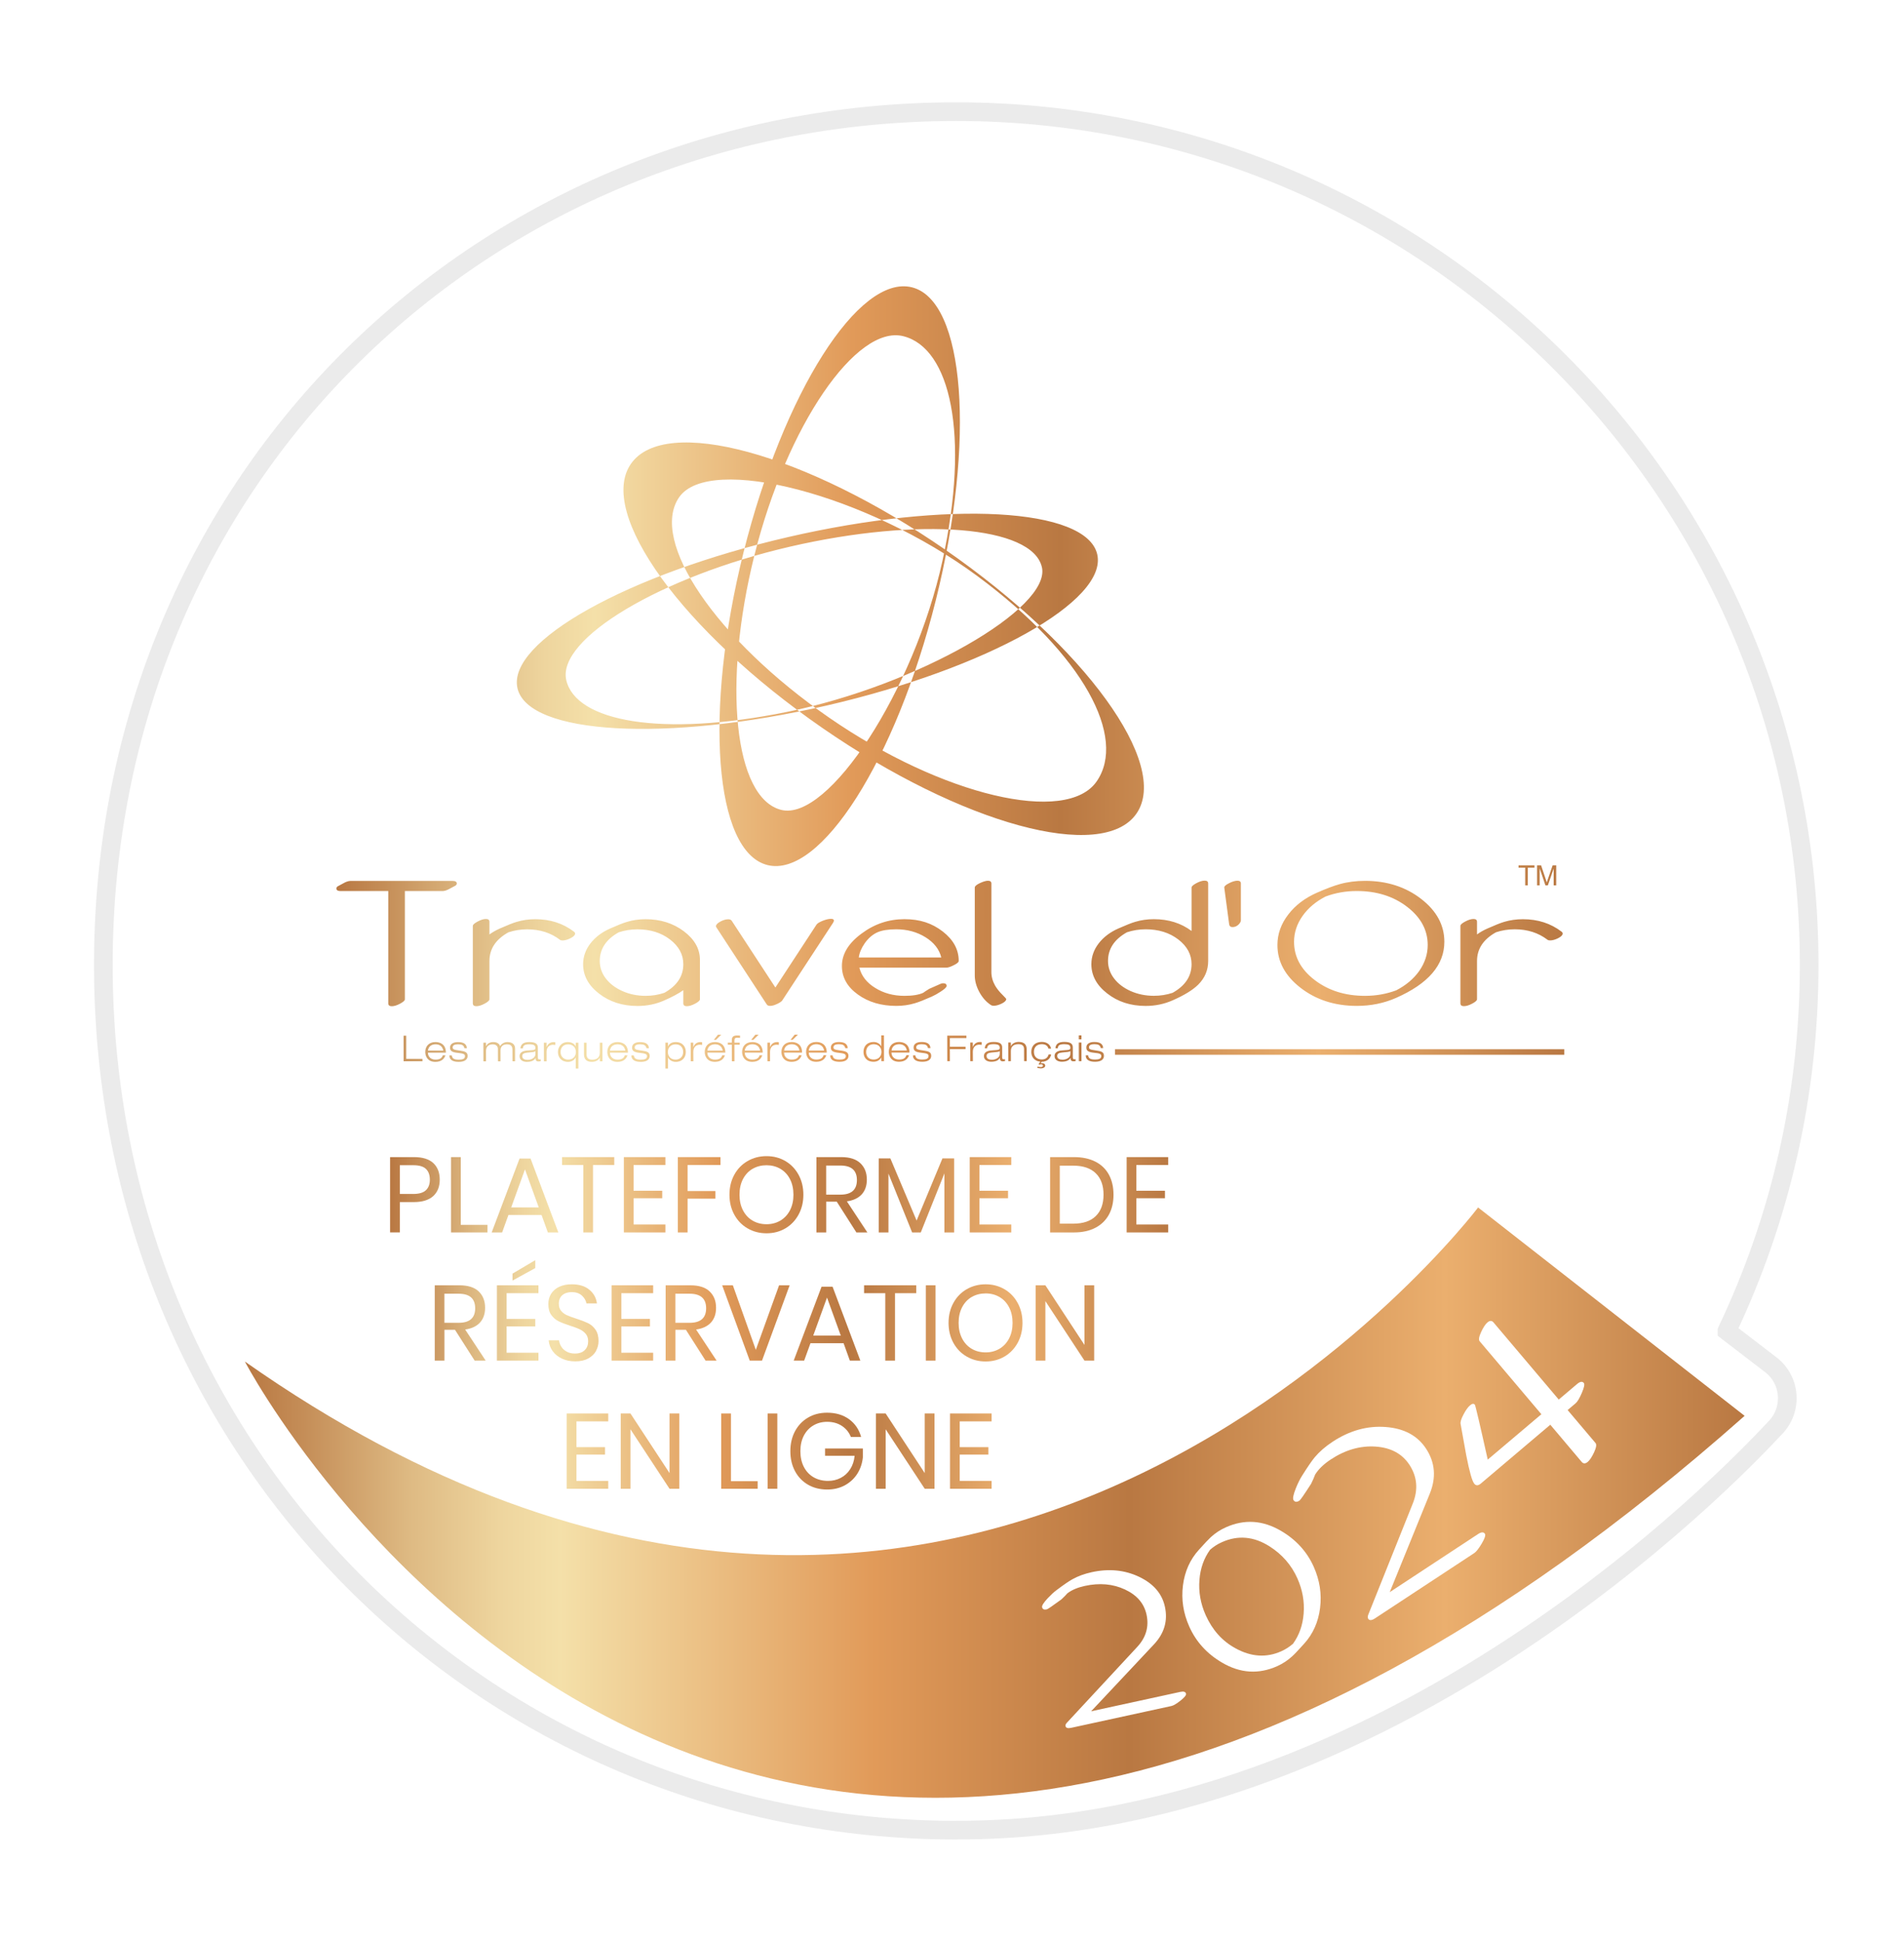
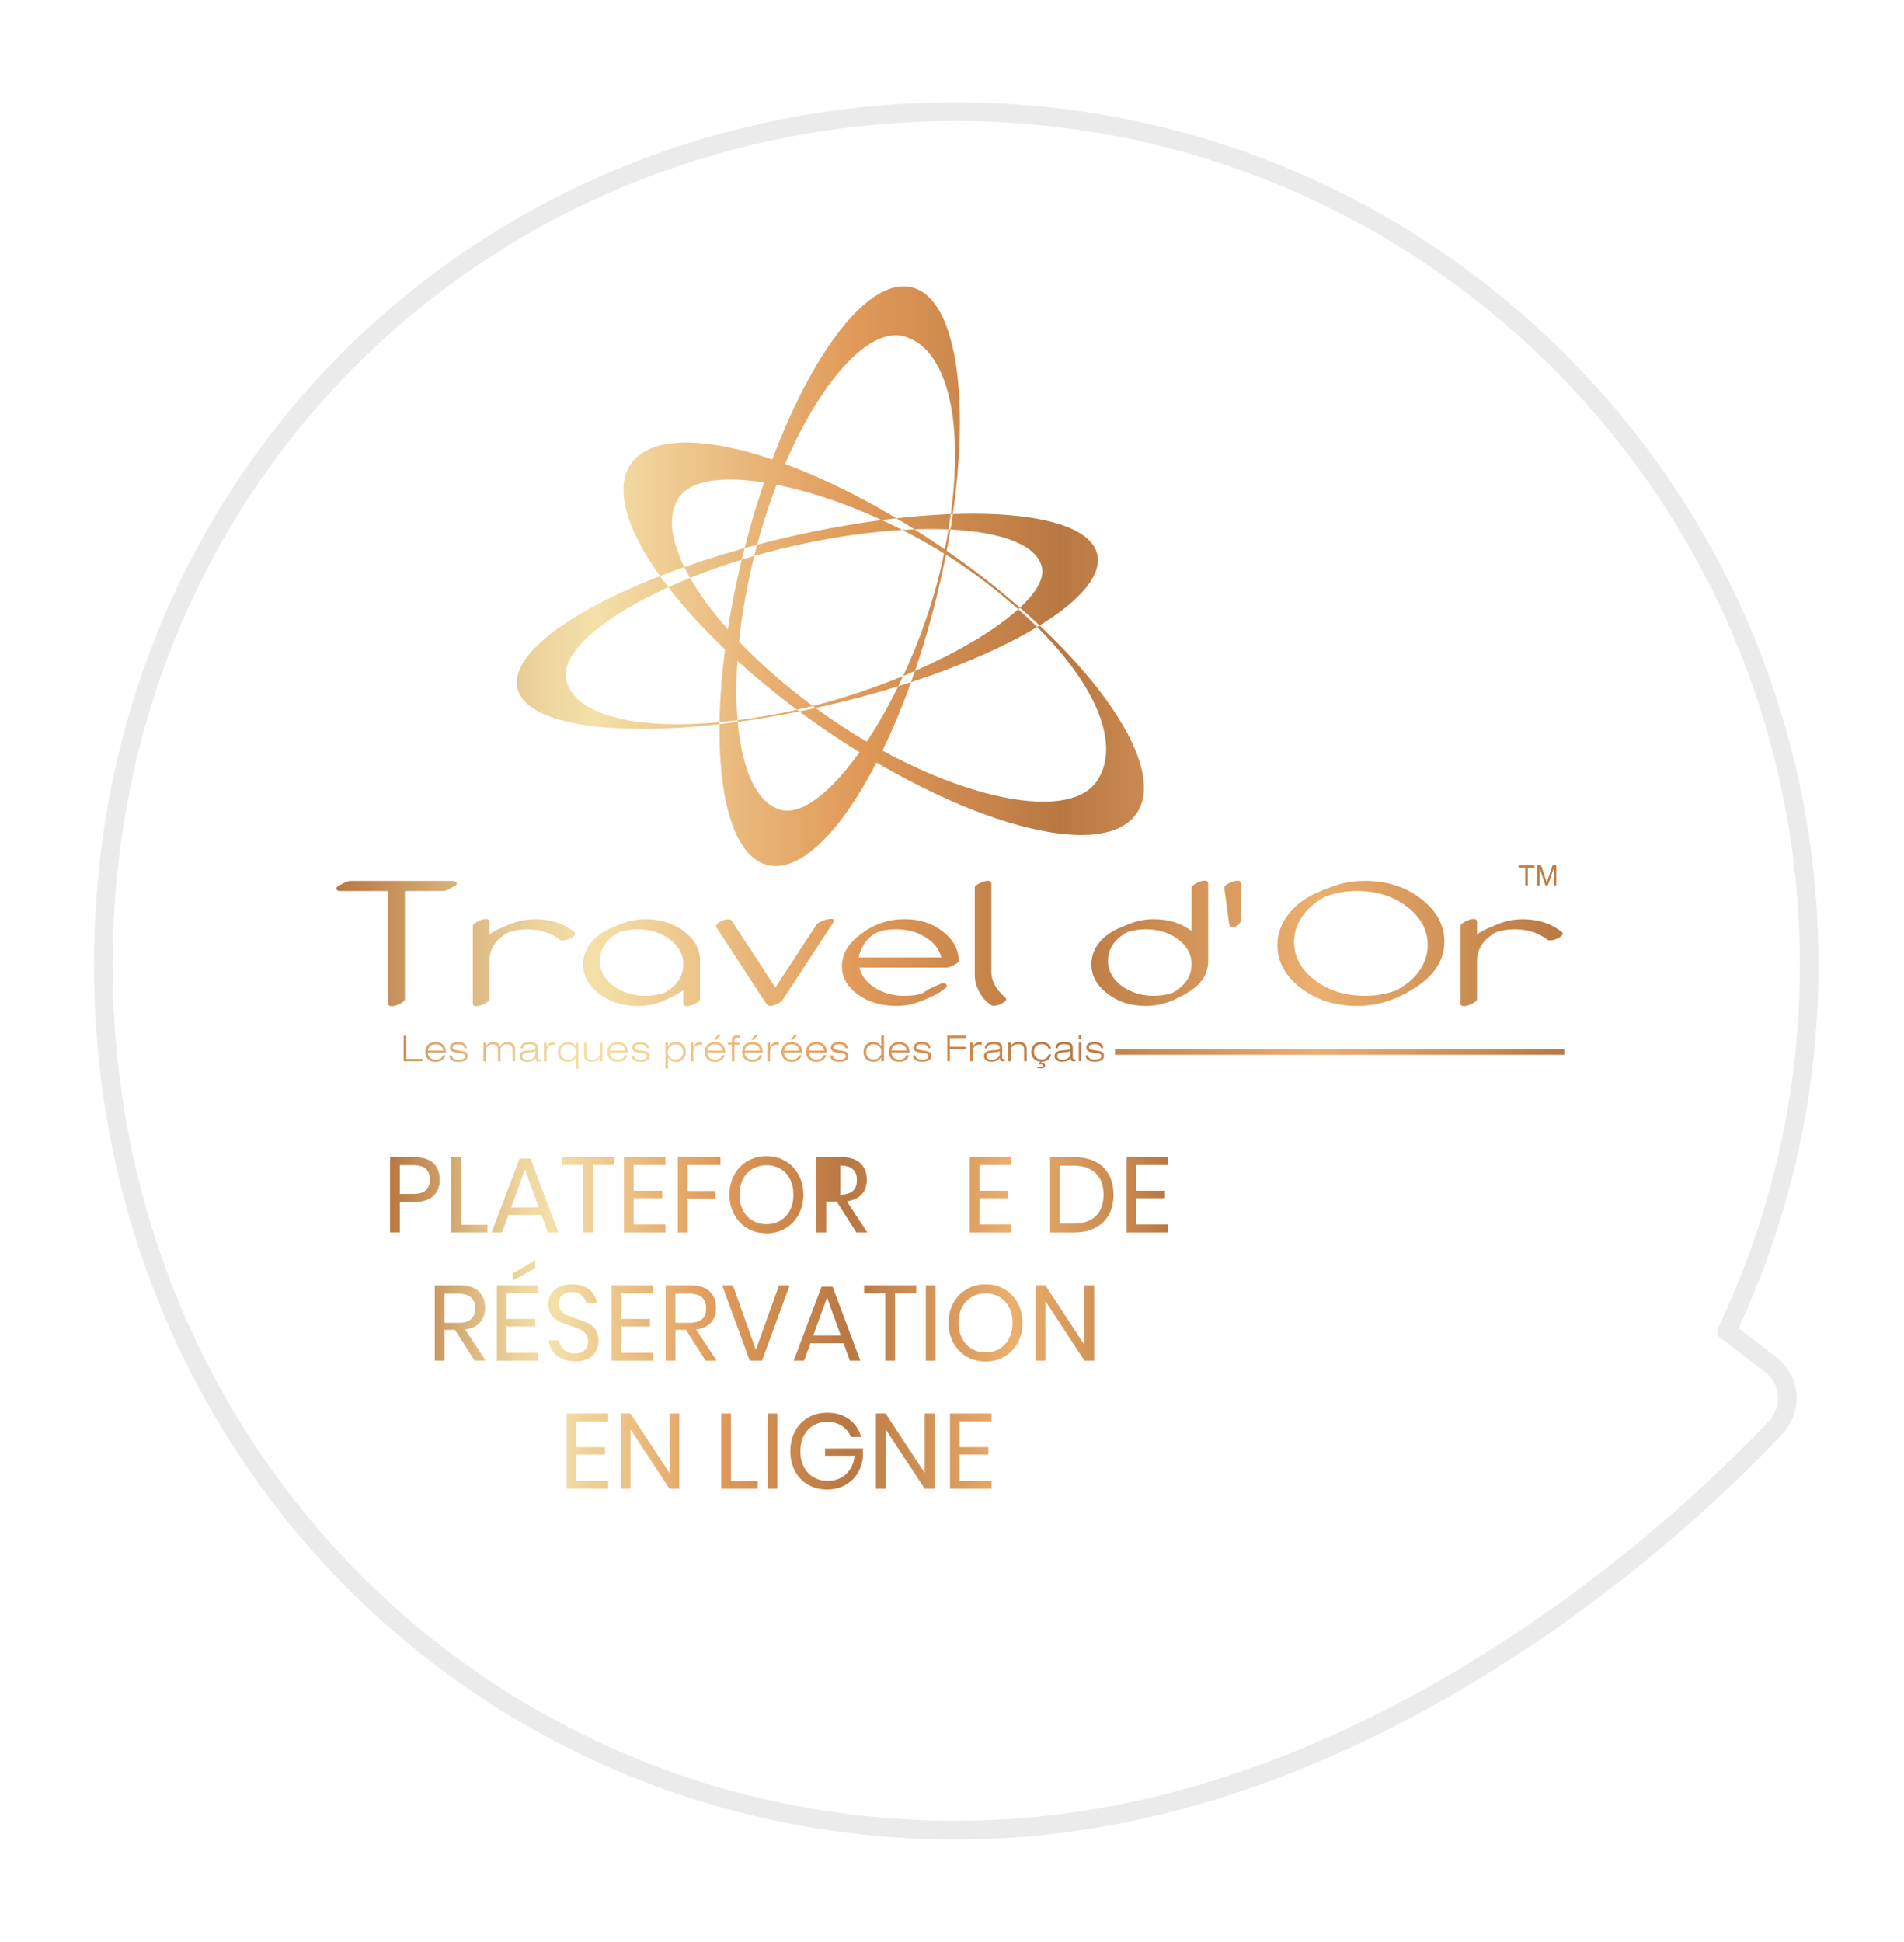
<svg xmlns="http://www.w3.org/2000/svg" width="51" height="52" viewBox="0 0 51 52" fill="none">
  <g filter="url(#filter0_d_1778_15791)">
    <path d="M25.614 49.005C12.996 49.005 2.768 38.914 2.768 25.837C2.768 12.759 12.996 2.99 25.614 2.99C38.231 2.99 48.46 13.219 48.46 25.836C48.46 29.341 47.671 32.661 46.26 35.629V35.644L47.431 36.542C47.688 36.739 47.848 37.035 47.871 37.357C47.894 37.679 47.779 37.996 47.555 38.227C47.142 38.652 37.77 49.003 25.669 49.003L25.614 49.005V49.005Z" fill="white" />
    <path d="M25.614 49.005C12.996 49.005 2.768 38.914 2.768 25.837C2.768 12.759 12.996 2.99 25.614 2.99C38.231 2.99 48.46 13.219 48.46 25.836C48.46 29.341 47.671 32.661 46.26 35.629V35.644L47.431 36.542C47.688 36.739 47.848 37.035 47.871 37.357C47.894 37.679 47.779 37.996 47.555 38.227C47.142 38.652 37.77 49.003 25.669 49.003L25.614 49.005V49.005Z" stroke="black" stroke-opacity="0.08" stroke-width="0.5" />
  </g>
-   <path d="M6.559 36.457C6.559 36.457 19.813 61.741 46.731 37.911L39.592 32.332C39.592 32.332 26.089 50.174 6.559 36.457H6.559Z" fill="url(#paint0_linear_1778_15791)" />
  <path d="M31.769 45.352C31.777 45.39 31.728 45.451 31.621 45.536C31.514 45.62 31.434 45.668 31.38 45.68L28.691 46.265C28.602 46.284 28.552 46.269 28.541 46.218C28.535 46.192 28.546 46.163 28.574 46.132L30.461 44.099C30.697 43.845 30.781 43.556 30.711 43.234C30.646 42.934 30.452 42.709 30.131 42.56C29.81 42.411 29.453 42.379 29.058 42.465C28.866 42.507 28.71 42.572 28.591 42.663C28.558 42.702 28.504 42.757 28.429 42.827C28.194 42.999 28.064 43.088 28.039 43.093C27.967 43.109 27.925 43.09 27.913 43.034C27.904 42.993 27.953 42.915 28.06 42.799C28.148 42.706 28.226 42.633 28.295 42.582C28.494 42.432 28.639 42.333 28.73 42.284C28.876 42.203 29.048 42.14 29.244 42.097C29.704 41.997 30.127 42.038 30.511 42.221C30.896 42.404 31.127 42.671 31.203 43.023C31.285 43.399 31.187 43.734 30.91 44.03L29.227 45.822L31.618 45.302C31.707 45.283 31.758 45.3 31.769 45.354L31.769 45.352Z" fill="white" />
  <path d="M35.19 41.954C35.35 42.314 35.407 42.682 35.359 43.057C35.312 43.433 35.169 43.751 34.932 44.013C34.773 44.19 34.666 44.302 34.613 44.349C34.493 44.459 34.359 44.547 34.211 44.614C33.712 44.836 33.221 44.805 32.734 44.519C32.331 44.283 32.038 43.962 31.856 43.555C31.695 43.195 31.639 42.827 31.686 42.452C31.734 42.077 31.876 41.758 32.114 41.497C32.273 41.32 32.379 41.208 32.432 41.16C32.552 41.05 32.686 40.962 32.835 40.896C33.333 40.673 33.825 40.705 34.311 40.99C34.715 41.226 35.008 41.547 35.19 41.954ZM34.751 42.262C34.592 41.905 34.342 41.619 34.003 41.404C33.584 41.139 33.159 41.101 32.729 41.294C32.613 41.345 32.508 41.413 32.413 41.496C32.247 41.726 32.152 41.994 32.128 42.303C32.102 42.624 32.158 42.939 32.295 43.247C32.473 43.644 32.737 43.94 33.091 44.134C33.511 44.366 33.92 44.393 34.318 44.216C34.434 44.164 34.539 44.096 34.634 44.014C34.8 43.784 34.895 43.515 34.919 43.207C34.945 42.886 34.889 42.571 34.751 42.262H34.751Z" fill="white" />
  <path d="M39.774 41.069C39.799 41.106 39.771 41.193 39.69 41.329C39.61 41.464 39.543 41.55 39.49 41.585L36.83 43.334C36.742 43.391 36.682 43.395 36.649 43.345C36.632 43.319 36.632 43.283 36.649 43.238L37.842 40.26C37.992 39.886 37.961 39.54 37.752 39.221C37.557 38.925 37.255 38.762 36.846 38.734C36.437 38.707 36.038 38.821 35.647 39.078C35.457 39.203 35.317 39.338 35.226 39.485C35.207 39.541 35.172 39.622 35.119 39.73C34.937 40.014 34.833 40.163 34.809 40.179C34.738 40.227 34.684 40.223 34.648 40.168C34.621 40.128 34.642 40.023 34.709 39.853C34.765 39.715 34.82 39.605 34.873 39.521C35.026 39.277 35.141 39.11 35.218 39.018C35.343 38.87 35.502 38.731 35.696 38.604C36.152 38.304 36.625 38.173 37.117 38.21C37.608 38.247 37.968 38.44 38.197 38.788C38.441 39.16 38.474 39.563 38.297 39.997L37.225 42.632L39.59 41.077C39.678 41.019 39.74 41.017 39.775 41.07L39.774 41.069Z" fill="white" />
  <path d="M42.423 37.03C42.451 37.063 42.433 37.151 42.371 37.295C42.309 37.44 42.253 37.534 42.203 37.576L41.99 37.756L42.738 38.64C42.77 38.679 42.757 38.761 42.699 38.887C42.64 39.012 42.584 39.098 42.53 39.143C42.466 39.197 42.412 39.197 42.367 39.145L41.526 38.149L39.664 39.725C39.595 39.783 39.537 39.785 39.49 39.729C39.432 39.661 39.361 39.408 39.275 38.971C39.226 38.692 39.175 38.413 39.124 38.133C39.112 38.079 39.138 37.993 39.2 37.876C39.261 37.759 39.32 37.677 39.379 37.628C39.433 37.582 39.475 37.577 39.505 37.613C39.52 37.631 39.636 38.121 39.85 39.083L41.287 37.868L39.633 35.913C39.601 35.875 39.615 35.791 39.675 35.662C39.732 35.54 39.788 35.456 39.842 35.41C39.905 35.357 39.959 35.356 40.004 35.409L41.752 37.475L42.242 37.06C42.322 36.992 42.383 36.982 42.424 37.031L42.423 37.03Z" fill="white" />
  <path d="M10.71 32.187V32.999H10.449V30.983H11.09C11.32 30.983 11.493 31.037 11.608 31.144C11.722 31.252 11.779 31.399 11.779 31.587C11.779 31.774 11.72 31.923 11.602 32.029C11.484 32.134 11.313 32.187 11.09 32.187H10.71ZM11.409 31.869C11.479 31.803 11.514 31.708 11.514 31.587C11.514 31.465 11.479 31.365 11.409 31.299C11.34 31.233 11.226 31.2 11.067 31.2H10.71V31.97H11.067C11.225 31.97 11.34 31.936 11.409 31.869Z" fill="url(#paint1_linear_1778_15791)" />
  <path d="M12.342 32.797H13.058V33H12.082V30.983H12.342V32.797Z" fill="url(#paint2_linear_1778_15791)" />
  <path d="M14.505 32.533H13.619L13.45 33H13.17L13.917 31.021H14.211L14.955 33H14.675L14.506 32.533H14.505ZM14.431 32.33L14.062 31.312L13.693 32.33H14.431H14.431Z" fill="url(#paint3_linear_1778_15791)" />
  <path d="M16.453 30.983V31.195H15.884V33H15.624V31.195H15.055V30.983H16.453Z" fill="url(#paint4_linear_1778_15791)" />
  <path d="M16.971 31.195V31.884H17.738V32.084H16.971V32.788H17.823V33H16.711V30.983H17.823V31.195H16.971Z" fill="url(#paint5_linear_1778_15791)" />
  <path d="M19.298 30.983V31.195H18.417V31.892H19.163V32.096H18.417V33H18.156V30.983H19.297H19.298Z" fill="url(#paint6_linear_1778_15791)" />
  <path d="M21.037 31.089C21.187 31.177 21.304 31.299 21.39 31.456C21.476 31.614 21.519 31.792 21.519 31.99C21.519 32.188 21.476 32.366 21.39 32.523C21.304 32.681 21.187 32.803 21.037 32.891C20.887 32.979 20.719 33.023 20.532 33.023C20.345 33.023 20.176 32.979 20.024 32.891C19.872 32.803 19.754 32.681 19.668 32.523C19.582 32.366 19.539 32.188 19.539 31.99C19.539 31.792 19.582 31.614 19.668 31.456C19.754 31.299 19.872 31.177 20.024 31.089C20.176 31.001 20.345 30.957 20.532 30.957C20.719 30.957 20.887 31.001 21.037 31.089ZM20.159 31.296C20.049 31.36 19.964 31.452 19.901 31.571C19.839 31.69 19.808 31.83 19.808 31.99C19.808 32.15 19.839 32.287 19.901 32.408C19.964 32.528 20.049 32.62 20.159 32.684C20.268 32.748 20.393 32.78 20.532 32.78C20.671 32.78 20.793 32.747 20.903 32.683C21.012 32.618 21.098 32.526 21.16 32.407C21.222 32.287 21.253 32.149 21.253 31.991C21.253 31.833 21.222 31.691 21.16 31.572C21.098 31.452 21.012 31.361 20.903 31.297C20.793 31.233 20.669 31.201 20.532 31.201C20.395 31.201 20.268 31.233 20.159 31.297V31.296Z" fill="url(#paint7_linear_1778_15791)" />
-   <path d="M22.939 33L22.413 32.176H22.13V33H21.869V30.983H22.533C22.761 30.983 22.933 31.038 23.047 31.148C23.162 31.258 23.219 31.403 23.219 31.585C23.219 31.749 23.173 31.881 23.082 31.981C22.99 32.081 22.858 32.143 22.684 32.168L23.233 33H22.939V33ZM22.129 31.988H22.51C22.805 31.988 22.953 31.858 22.953 31.598C22.953 31.338 22.805 31.209 22.51 31.209H22.129V31.987V31.988Z" fill="url(#paint8_linear_1778_15791)" />
-   <path d="M25.557 31.018V33H25.297V31.418L24.664 33H24.432L23.798 31.424V33H23.537V31.018H23.849L24.552 32.682L25.244 31.018H25.556H25.557Z" fill="url(#paint9_linear_1778_15791)" />
+   <path d="M22.939 33L22.413 32.176H22.13V33H21.869V30.983H22.533C22.761 30.983 22.933 31.038 23.047 31.148C23.162 31.258 23.219 31.403 23.219 31.585C23.219 31.749 23.173 31.881 23.082 31.981C22.99 32.081 22.858 32.143 22.684 32.168L23.233 33H22.939V33ZM22.129 31.988H22.51C22.805 31.988 22.953 31.858 22.953 31.598C22.953 31.338 22.805 31.209 22.51 31.209V31.987V31.988Z" fill="url(#paint8_linear_1778_15791)" />
  <path d="M26.235 31.195V31.884H27.001V32.084H26.235V32.788H27.087V33H25.975V30.983H27.087V31.195H26.235Z" fill="url(#paint10_linear_1778_15791)" />
  <path d="M29.703 32.523C29.62 32.675 29.5 32.792 29.341 32.875C29.181 32.959 28.991 33 28.767 33H28.127V30.983H28.767C28.991 30.983 29.181 31.024 29.341 31.105C29.5 31.186 29.62 31.302 29.703 31.454C29.785 31.606 29.826 31.784 29.826 31.99C29.826 32.196 29.785 32.372 29.703 32.523ZM29.351 32.562C29.49 32.426 29.559 32.236 29.559 31.99C29.559 31.744 29.491 31.553 29.352 31.417C29.214 31.281 29.012 31.212 28.747 31.212H28.387V32.765H28.747C29.011 32.765 29.212 32.698 29.351 32.562H29.351Z" fill="url(#paint11_linear_1778_15791)" />
  <path d="M30.438 31.195V31.884H31.204V32.084H30.438V32.788H31.29V33H30.178V30.983H31.29V31.195H30.438Z" fill="url(#paint12_linear_1778_15791)" />
  <path d="M12.714 36.432L12.188 35.608H11.905V36.432H11.645V34.416H12.308C12.537 34.416 12.708 34.47 12.823 34.58C12.937 34.69 12.994 34.835 12.994 35.017C12.994 35.181 12.948 35.313 12.857 35.413C12.766 35.513 12.633 35.575 12.46 35.6L13.009 36.432H12.714V36.432ZM11.904 35.42H12.285C12.58 35.42 12.728 35.29 12.728 35.031C12.728 34.771 12.58 34.641 12.285 34.641H11.904V35.419V35.42Z" fill="url(#paint13_linear_1778_15791)" />
  <path d="M13.57 34.627V35.316H14.337V35.517H13.57V36.221H14.423V36.432H13.31V34.416H14.423V34.627H13.57ZM14.337 33.955L13.728 34.289V34.103L14.337 33.743V33.954V33.955Z" fill="url(#paint14_linear_1778_15791)" />
  <path d="M15.965 36.175C15.919 36.257 15.849 36.323 15.756 36.375C15.662 36.426 15.547 36.452 15.409 36.452C15.272 36.452 15.157 36.428 15.053 36.379C14.949 36.331 14.866 36.264 14.804 36.179C14.742 36.094 14.707 35.997 14.697 35.889H14.974C14.98 35.946 15 36.002 15.033 36.056C15.066 36.11 15.113 36.155 15.176 36.19C15.238 36.225 15.312 36.243 15.4 36.243C15.514 36.243 15.602 36.212 15.663 36.151C15.724 36.09 15.754 36.012 15.754 35.917C15.754 35.835 15.733 35.769 15.69 35.717C15.646 35.665 15.594 35.625 15.531 35.595C15.468 35.565 15.383 35.533 15.274 35.499C15.146 35.458 15.044 35.418 14.966 35.38C14.889 35.343 14.823 35.287 14.769 35.213C14.714 35.139 14.688 35.041 14.688 34.919C14.688 34.813 14.713 34.721 14.763 34.641C14.814 34.561 14.886 34.499 14.981 34.455C15.075 34.411 15.186 34.389 15.314 34.389C15.513 34.389 15.67 34.437 15.786 34.534C15.902 34.63 15.97 34.752 15.989 34.901H15.709C15.694 34.821 15.652 34.751 15.586 34.69C15.519 34.629 15.429 34.598 15.314 34.598C15.209 34.598 15.125 34.626 15.062 34.68C15 34.734 14.968 34.811 14.968 34.91C14.968 34.988 14.988 35.052 15.03 35.1C15.07 35.149 15.121 35.187 15.182 35.215C15.243 35.242 15.327 35.273 15.434 35.308C15.564 35.349 15.668 35.39 15.748 35.428C15.827 35.466 15.894 35.523 15.949 35.601C16.004 35.678 16.032 35.78 16.032 35.908C16.032 36.003 16.009 36.092 15.963 36.174L15.965 36.175Z" fill="url(#paint15_linear_1778_15791)" />
  <path d="M16.643 34.627V35.316H17.409V35.517H16.643V36.221H17.495V36.432H16.383V34.416H17.495V34.627H16.643Z" fill="url(#paint16_linear_1778_15791)" />
  <path d="M18.899 36.432L18.373 35.608H18.091V36.432H17.83V34.416H18.494C18.722 34.416 18.894 34.47 19.008 34.58C19.123 34.69 19.18 34.835 19.18 35.017C19.18 35.181 19.134 35.313 19.043 35.413C18.951 35.513 18.819 35.575 18.645 35.6L19.194 36.432H18.899V36.432ZM18.09 35.42H18.471C18.766 35.42 18.914 35.29 18.914 35.031C18.914 34.771 18.766 34.641 18.471 34.641H18.09V35.419V35.42Z" fill="url(#paint17_linear_1778_15791)" />
  <path d="M19.63 34.416L20.245 36.143L20.868 34.416H21.151L20.411 36.432H20.082L19.344 34.416H19.63Z" fill="url(#paint18_linear_1778_15791)" />
  <path d="M22.595 35.966H21.709L21.54 36.432H21.26L22.006 34.453H22.301L23.045 36.432H22.764L22.596 35.966H22.595ZM22.521 35.762L22.152 34.744L21.783 35.762H22.521H22.521Z" fill="url(#paint19_linear_1778_15791)" />
  <path d="M24.543 34.416V34.627H23.974V36.432H23.713V34.627H23.145V34.416H24.543Z" fill="url(#paint20_linear_1778_15791)" />
  <path d="M25.059 34.416V36.432H24.799V34.416H25.059Z" fill="url(#paint21_linear_1778_15791)" />
  <path d="M26.906 34.521C27.056 34.609 27.173 34.731 27.259 34.889C27.345 35.046 27.388 35.224 27.388 35.422C27.388 35.62 27.345 35.798 27.259 35.956C27.173 36.113 27.056 36.235 26.906 36.323C26.756 36.411 26.588 36.455 26.401 36.455C26.214 36.455 26.045 36.411 25.893 36.323C25.741 36.235 25.623 36.113 25.537 35.956C25.451 35.798 25.408 35.62 25.408 35.422C25.408 35.224 25.451 35.046 25.537 34.889C25.623 34.731 25.741 34.609 25.893 34.521C26.045 34.434 26.214 34.389 26.401 34.389C26.588 34.389 26.756 34.434 26.906 34.521ZM26.028 34.728C25.919 34.792 25.833 34.884 25.771 35.003C25.709 35.123 25.677 35.262 25.677 35.422C25.677 35.583 25.709 35.719 25.771 35.84C25.833 35.96 25.919 36.052 26.028 36.116C26.137 36.18 26.262 36.212 26.401 36.212C26.54 36.212 26.662 36.179 26.772 36.115C26.881 36.05 26.967 35.958 27.029 35.839C27.091 35.719 27.122 35.581 27.122 35.423C27.122 35.265 27.091 35.123 27.029 35.004C26.967 34.884 26.881 34.793 26.772 34.729C26.662 34.665 26.539 34.633 26.401 34.633C26.264 34.633 26.137 34.665 26.028 34.729V34.728Z" fill="url(#paint22_linear_1778_15791)" />
  <path d="M29.308 36.432H29.048L28.001 34.839V36.432H27.74V34.416H28.001L29.048 36.012V34.416H29.308V36.432Z" fill="url(#paint23_linear_1778_15791)" />
  <path d="M15.44 38.059V38.749H16.206V38.949H15.44V39.653H16.292V39.864H15.18V37.848H16.292V38.059H15.44Z" fill="url(#paint24_linear_1778_15791)" />
  <path d="M18.195 39.864H17.934L16.887 38.271V39.864H16.627V37.848H16.887L17.934 39.444V37.848H18.195V39.864Z" fill="url(#paint25_linear_1778_15791)" />
  <path d="M19.579 39.661H20.294V39.864H19.318V37.848H19.579V39.661Z" fill="url(#paint26_linear_1778_15791)" />
  <path d="M20.821 37.848V39.864H20.561V37.848H20.821Z" fill="url(#paint27_linear_1778_15791)" />
  <path d="M22.744 38.002C22.903 38.118 23.011 38.277 23.066 38.477H22.791C22.744 38.355 22.664 38.257 22.553 38.182C22.441 38.108 22.309 38.071 22.157 38.071C22.019 38.071 21.896 38.103 21.788 38.167C21.679 38.231 21.594 38.322 21.532 38.44C21.47 38.558 21.439 38.697 21.439 38.857C21.439 39.018 21.471 39.163 21.534 39.282C21.596 39.401 21.684 39.493 21.795 39.557C21.907 39.621 22.035 39.653 22.18 39.653C22.304 39.653 22.418 39.626 22.52 39.572C22.624 39.519 22.707 39.441 22.773 39.339C22.839 39.237 22.878 39.118 22.892 38.98H22.1V38.786H23.112V39.026C23.095 39.186 23.046 39.331 22.964 39.461C22.882 39.59 22.771 39.693 22.632 39.77C22.492 39.846 22.334 39.884 22.157 39.884C21.962 39.884 21.79 39.84 21.642 39.754C21.493 39.667 21.377 39.546 21.294 39.391C21.212 39.235 21.17 39.058 21.17 38.857C21.17 38.657 21.212 38.479 21.294 38.324C21.377 38.169 21.493 38.047 21.642 37.959C21.79 37.871 21.961 37.827 22.154 37.827C22.388 37.827 22.585 37.886 22.744 38.002Z" fill="url(#paint28_linear_1778_15791)" />
  <path d="M25.031 39.864H24.77L23.723 38.271V39.864H23.463V37.848H23.723L24.77 39.444V37.848H25.031V39.864Z" fill="url(#paint29_linear_1778_15791)" />
  <path d="M25.707 38.059V38.749H26.474V38.949H25.707V39.653H26.56V39.864H25.447V37.848H26.56V38.059H25.707Z" fill="url(#paint30_linear_1778_15791)" />
  <path d="M29.39 14.842C29.678 16.087 26.435 17.9 22.146 18.891C17.858 19.881 14.149 19.675 13.861 18.429C13.573 17.184 16.817 15.372 21.105 14.382C25.393 13.391 29.103 13.597 29.39 14.842ZM27.907 15.185C27.652 14.082 24.633 13.836 21.163 14.637C17.695 15.439 14.913 17.108 15.168 18.212C15.423 19.315 17.699 19.751 21.087 19.061C24.574 18.351 28.162 16.288 27.908 15.185H27.907ZM22.021 19.487C25.761 22.074 29.532 23.102 30.441 21.785C31.352 20.468 29.058 17.305 25.319 14.718C21.579 12.133 17.809 11.104 16.899 12.421C15.988 13.737 18.282 16.901 22.021 19.487ZM26.177 15.423C29.049 17.547 30.183 19.757 29.375 20.923C28.569 22.09 25.234 21.308 22.209 19.216C19.183 17.124 17.385 14.482 18.191 13.315C18.998 12.148 23.22 13.236 26.177 15.423V15.423ZM20.557 23.163C21.979 23.519 23.997 20.345 25.066 16.072C26.134 11.8 25.848 8.049 24.426 7.693C23.004 7.338 20.986 10.513 19.917 14.785C18.849 19.057 19.135 22.808 20.557 23.163ZM20.926 21.686C19.667 21.371 19.346 18.314 20.21 14.858C21.074 11.402 22.936 8.686 24.196 9.002C25.456 9.317 25.983 11.634 25.245 15.014C24.485 18.492 22.187 22.002 20.926 21.686H20.926ZM12.236 23.657C12.236 23.687 12.213 23.712 12.168 23.731C12.118 23.759 12.068 23.785 12.018 23.811C11.957 23.843 11.902 23.859 11.854 23.859H10.845V26.758C10.845 26.79 10.803 26.828 10.718 26.874C10.633 26.92 10.558 26.943 10.494 26.943C10.43 26.943 10.4 26.916 10.4 26.865V23.859H9.125C9.048 23.859 9.01 23.836 9.01 23.79C9.01 23.76 9.032 23.735 9.077 23.716C9.127 23.688 9.177 23.662 9.227 23.635C9.288 23.604 9.343 23.588 9.391 23.588H12.12C12.197 23.588 12.236 23.611 12.236 23.658V23.657ZM15.405 24.997C15.405 25.038 15.365 25.079 15.285 25.12C15.206 25.161 15.133 25.182 15.066 25.182C15.036 25.182 15.013 25.176 14.997 25.163C14.754 24.977 14.461 24.884 14.119 24.884C13.944 24.884 13.777 24.911 13.618 24.964C13.279 25.153 13.11 25.409 13.11 25.731V26.757C13.11 26.789 13.068 26.828 12.983 26.873C12.898 26.919 12.823 26.942 12.759 26.942C12.695 26.942 12.665 26.916 12.665 26.864V24.792C12.665 24.76 12.707 24.722 12.793 24.676C12.878 24.63 12.952 24.607 13.016 24.607C13.08 24.607 13.11 24.633 13.11 24.685V25.021C13.192 24.961 13.285 24.909 13.387 24.863C13.593 24.772 13.743 24.712 13.838 24.685C13.995 24.637 14.162 24.613 14.339 24.613C14.739 24.613 15.084 24.725 15.375 24.948C15.395 24.963 15.405 24.98 15.405 24.997ZM18.748 26.757C18.748 26.789 18.706 26.828 18.621 26.873C18.536 26.919 18.461 26.942 18.397 26.942C18.333 26.942 18.303 26.916 18.303 26.864V26.514C18.178 26.602 18.008 26.694 17.793 26.788C17.57 26.887 17.33 26.936 17.074 26.936C16.672 26.936 16.327 26.825 16.041 26.602C15.76 26.383 15.619 26.122 15.619 25.818C15.619 25.617 15.685 25.43 15.817 25.259C15.946 25.093 16.121 24.96 16.341 24.863C16.547 24.772 16.697 24.712 16.792 24.685C16.949 24.637 17.116 24.613 17.294 24.613C17.691 24.613 18.032 24.722 18.319 24.937C18.605 25.154 18.748 25.408 18.748 25.701V26.757ZM18.303 25.818C18.303 25.559 18.184 25.339 17.948 25.157C17.711 24.975 17.419 24.884 17.074 24.884C16.899 24.884 16.731 24.911 16.572 24.964C16.234 25.153 16.065 25.409 16.065 25.731C16.065 25.902 16.118 26.058 16.226 26.199C16.334 26.34 16.482 26.453 16.671 26.537C16.861 26.622 17.068 26.665 17.294 26.665C17.469 26.665 17.636 26.638 17.795 26.584C18.134 26.395 18.303 26.14 18.303 25.817L18.303 25.818ZM22.337 24.648C22.337 24.666 22.328 24.688 22.312 24.712L20.952 26.79C20.934 26.816 20.89 26.846 20.82 26.88C20.745 26.916 20.681 26.934 20.627 26.934C20.584 26.934 20.554 26.921 20.538 26.895L19.186 24.827C19.18 24.819 19.178 24.81 19.178 24.8C19.178 24.76 19.216 24.72 19.292 24.678C19.368 24.637 19.439 24.615 19.505 24.615C19.55 24.615 19.581 24.628 19.599 24.654L20.769 26.442L21.87 24.759C21.891 24.726 21.946 24.692 22.034 24.656C22.123 24.621 22.198 24.603 22.258 24.603C22.31 24.603 22.336 24.618 22.336 24.648H22.337ZM25.68 25.731C25.68 25.764 25.635 25.802 25.544 25.846C25.46 25.889 25.394 25.91 25.348 25.91H23.019C23.074 26.131 23.215 26.313 23.443 26.453C23.67 26.594 23.931 26.665 24.226 26.665C24.442 26.665 24.61 26.638 24.728 26.584C24.762 26.558 24.816 26.523 24.891 26.477L25.197 26.342C25.219 26.333 25.24 26.328 25.262 26.328C25.325 26.328 25.356 26.352 25.356 26.399C25.356 26.433 25.301 26.486 25.192 26.555C25.11 26.609 25.032 26.652 24.959 26.685C24.763 26.772 24.612 26.832 24.505 26.863C24.346 26.911 24.18 26.934 24.006 26.934C23.604 26.934 23.262 26.833 22.981 26.631C22.695 26.426 22.551 26.171 22.551 25.866C22.551 25.546 22.726 25.256 23.077 24.998C23.422 24.74 23.805 24.612 24.226 24.612C24.646 24.612 24.967 24.722 25.252 24.942C25.537 25.163 25.68 25.425 25.68 25.73L25.68 25.731ZM25.213 25.639C25.16 25.419 25.018 25.238 24.79 25.096C24.561 24.954 24.299 24.883 24.006 24.883C23.793 24.883 23.626 24.91 23.504 24.963C23.374 25.021 23.259 25.12 23.161 25.259C23.072 25.388 23.019 25.514 23.003 25.638H25.214L25.213 25.639ZM26.953 26.749C26.953 26.792 26.91 26.835 26.824 26.876C26.745 26.913 26.675 26.931 26.614 26.931C26.588 26.931 26.564 26.925 26.545 26.913C26.414 26.828 26.308 26.707 26.225 26.55C26.148 26.402 26.11 26.258 26.11 26.119V23.765C26.11 23.729 26.157 23.688 26.252 23.644C26.341 23.603 26.412 23.583 26.464 23.583C26.525 23.583 26.555 23.608 26.555 23.659V26.03C26.555 26.155 26.59 26.277 26.657 26.395C26.704 26.474 26.768 26.555 26.851 26.637C26.918 26.705 26.953 26.742 26.953 26.747V26.749ZM32.362 25.731C32.362 25.978 32.272 26.191 32.091 26.369C31.947 26.511 31.718 26.65 31.407 26.787C31.183 26.885 30.944 26.935 30.688 26.935C30.285 26.935 29.941 26.824 29.657 26.601C29.374 26.382 29.233 26.121 29.233 25.817C29.233 25.616 29.299 25.429 29.431 25.258C29.56 25.092 29.735 24.959 29.955 24.862C30.161 24.771 30.311 24.711 30.406 24.684C30.563 24.636 30.73 24.612 30.908 24.612C31.297 24.612 31.634 24.717 31.917 24.928V23.765C31.917 23.733 31.959 23.695 32.044 23.649C32.129 23.603 32.204 23.58 32.268 23.58C32.332 23.58 32.362 23.606 32.362 23.658V25.73L32.362 25.731ZM31.917 25.817C31.917 25.559 31.799 25.338 31.562 25.156C31.325 24.974 31.033 24.883 30.688 24.883C30.513 24.883 30.346 24.91 30.186 24.963C29.848 25.152 29.679 25.408 29.679 25.731C29.679 25.902 29.733 26.058 29.84 26.198C29.948 26.34 30.096 26.452 30.285 26.537C30.475 26.621 30.683 26.664 30.908 26.664C31.083 26.664 31.25 26.637 31.409 26.584C31.748 26.395 31.917 26.139 31.917 25.817L31.917 25.817ZM33.238 24.642C33.238 24.677 33.217 24.715 33.176 24.756C33.128 24.802 33.074 24.824 33.015 24.824C32.962 24.824 32.931 24.799 32.924 24.748L32.793 23.765V23.761C32.793 23.729 32.836 23.692 32.923 23.648C33.01 23.604 33.084 23.582 33.147 23.582C33.209 23.582 33.238 23.608 33.238 23.658V24.641V24.642ZM38.688 25.218C38.688 25.839 38.257 26.34 37.397 26.719C37.071 26.863 36.72 26.934 36.342 26.934C35.754 26.934 35.251 26.772 34.834 26.448C34.422 26.128 34.217 25.747 34.217 25.304C34.217 25.009 34.314 24.737 34.509 24.485C34.697 24.24 34.952 24.046 35.274 23.904C35.526 23.793 35.73 23.717 35.885 23.674C36.096 23.615 36.322 23.586 36.562 23.586C37.151 23.586 37.653 23.748 38.07 24.072C38.482 24.392 38.688 24.774 38.688 25.217V25.218ZM38.242 25.304C38.242 24.905 38.059 24.564 37.691 24.282C37.324 23.999 36.874 23.858 36.342 23.858C36.049 23.858 35.77 23.907 35.505 24.006C35.246 24.14 35.042 24.312 34.893 24.521C34.739 24.738 34.662 24.971 34.662 25.218C34.662 25.619 34.846 25.96 35.215 26.242C35.584 26.524 36.033 26.665 36.562 26.665C36.856 26.665 37.135 26.616 37.4 26.517C37.659 26.383 37.863 26.211 38.012 26.003C38.165 25.785 38.242 25.552 38.242 25.305V25.304ZM41.857 24.997C41.857 25.038 41.818 25.079 41.738 25.12C41.658 25.161 41.586 25.181 41.519 25.181C41.489 25.181 41.466 25.175 41.45 25.163C41.206 24.977 40.914 24.883 40.572 24.883C40.397 24.883 40.23 24.91 40.071 24.963C39.732 25.152 39.563 25.408 39.563 25.731V26.757C39.563 26.788 39.521 26.827 39.436 26.872C39.35 26.918 39.276 26.941 39.212 26.941C39.148 26.941 39.118 26.915 39.118 26.864V24.791C39.118 24.76 39.16 24.721 39.245 24.676C39.331 24.63 39.405 24.607 39.469 24.607C39.533 24.607 39.563 24.633 39.563 24.684V25.021C39.645 24.96 39.738 24.908 39.84 24.863C40.046 24.771 40.196 24.712 40.291 24.684C40.448 24.637 40.615 24.613 40.792 24.613C41.191 24.613 41.537 24.724 41.828 24.947C41.848 24.962 41.857 24.979 41.857 24.997ZM40.853 23.707V23.233H40.675V23.17H41.101V23.233H40.923V23.707H40.853ZM41.172 23.707V23.17H41.279L41.406 23.55C41.418 23.586 41.427 23.612 41.431 23.63C41.438 23.611 41.447 23.581 41.46 23.544L41.589 23.17H41.685V23.708H41.616V23.258L41.46 23.708H41.396L41.241 23.251V23.708H41.172V23.707ZM41.899 28.095H29.867V28.243H41.899V28.095ZM10.81 27.732H10.881V28.352H11.315L11.316 28.417H10.811L10.81 27.732ZM11.931 28.258C11.903 28.346 11.828 28.433 11.663 28.433C11.46 28.433 11.391 28.29 11.391 28.168C11.391 28.029 11.476 27.903 11.663 27.903C11.79 27.903 11.944 27.96 11.944 28.186H11.462C11.462 28.289 11.536 28.373 11.663 28.373C11.782 28.373 11.834 28.335 11.861 28.258H11.931ZM11.873 28.131C11.853 28.008 11.763 27.962 11.668 27.962C11.573 27.962 11.477 28.008 11.463 28.131H11.874H11.873ZM12.44 28.066C12.422 27.985 12.372 27.962 12.268 27.962C12.194 27.962 12.125 27.979 12.125 28.047C12.125 28.099 12.16 28.11 12.31 28.13C12.462 28.15 12.526 28.177 12.526 28.274C12.526 28.371 12.446 28.433 12.289 28.433C12.132 28.433 12.037 28.381 12.037 28.261H12.102C12.114 28.345 12.162 28.374 12.289 28.374C12.388 28.374 12.455 28.354 12.455 28.279C12.455 28.23 12.419 28.207 12.264 28.192C12.109 28.177 12.054 28.14 12.054 28.052C12.054 27.963 12.124 27.904 12.269 27.904C12.43 27.904 12.498 27.962 12.506 28.067H12.441L12.44 28.066ZM13.725 28.101C13.725 28.009 13.68 27.963 13.577 27.963C13.467 27.963 13.407 28.026 13.407 28.123L13.408 28.418H13.337L13.336 28.08C13.336 28.017 13.291 27.963 13.194 27.963C13.092 27.963 13.018 28.022 13.018 28.137L13.019 28.418H12.948L12.947 27.919H13.018V28.011H13.02C13.049 27.958 13.103 27.903 13.217 27.903C13.332 27.903 13.38 27.963 13.396 28.013C13.419 27.963 13.493 27.903 13.591 27.903C13.731 27.903 13.797 27.974 13.797 28.077L13.798 28.417H13.727L13.726 28.101H13.725ZM13.94 28.072C13.951 27.968 14.008 27.903 14.178 27.903C14.35 27.903 14.407 27.955 14.407 28.051V28.312C14.407 28.353 14.418 28.368 14.446 28.368C14.458 28.368 14.471 28.367 14.483 28.366V28.414C14.469 28.417 14.446 28.422 14.423 28.422C14.351 28.422 14.347 28.373 14.347 28.334H14.345C14.323 28.366 14.275 28.433 14.112 28.433C14.027 28.433 13.918 28.396 13.918 28.283C13.918 28.149 14.057 28.131 14.167 28.126C14.323 28.119 14.341 28.109 14.341 28.06C14.341 27.987 14.294 27.962 14.176 27.962C14.058 27.962 14.01 27.991 14.005 28.072H13.94L13.94 28.072ZM14.341 28.149C14.312 28.169 14.26 28.174 14.119 28.186C14.036 28.194 13.989 28.218 13.989 28.278C13.989 28.356 14.056 28.379 14.133 28.379C14.229 28.379 14.341 28.327 14.341 28.225V28.149ZM14.569 27.919H14.64V28.033H14.642C14.668 27.975 14.714 27.904 14.833 27.904C14.852 27.904 14.864 27.905 14.875 27.908V27.98C14.853 27.977 14.831 27.975 14.81 27.975C14.733 27.975 14.64 28.022 14.64 28.164L14.641 28.418H14.57L14.569 27.919ZM15.422 27.919H15.493V28.611H15.422V28.318H15.42C15.388 28.381 15.311 28.433 15.217 28.433C15.031 28.433 14.945 28.307 14.945 28.168C14.945 28.046 15.026 27.903 15.211 27.903C15.334 27.903 15.402 27.972 15.42 28.018H15.422V27.918V27.919ZM15.217 27.963C15.072 27.963 15.016 28.069 15.016 28.168C15.016 28.295 15.104 28.373 15.217 28.373C15.362 28.373 15.426 28.271 15.426 28.168C15.426 28.038 15.335 27.963 15.217 27.963ZM16.066 28.32H16.064C16.044 28.373 15.968 28.433 15.857 28.433C15.693 28.433 15.642 28.346 15.642 28.228V27.919H15.712V28.24C15.712 28.339 15.772 28.374 15.863 28.374C16.002 28.374 16.066 28.304 16.066 28.19V27.919H16.136L16.138 28.419H16.067L16.066 28.321V28.32ZM16.807 28.258C16.779 28.346 16.703 28.433 16.539 28.433C16.335 28.433 16.267 28.29 16.267 28.168C16.267 28.029 16.352 27.903 16.539 27.903C16.666 27.903 16.82 27.96 16.82 28.186H16.338C16.338 28.289 16.412 28.373 16.539 28.373C16.657 28.373 16.71 28.335 16.736 28.258H16.807ZM16.749 28.131C16.729 28.008 16.639 27.962 16.544 27.962C16.448 27.962 16.353 28.008 16.338 28.131H16.75H16.749ZM17.316 28.066C17.298 27.985 17.247 27.962 17.144 27.962C17.07 27.962 17.001 27.979 17.001 28.047C17.001 28.099 17.035 28.11 17.186 28.13C17.338 28.15 17.402 28.177 17.402 28.274C17.402 28.371 17.322 28.433 17.165 28.433C17.008 28.433 16.912 28.381 16.912 28.261H16.978C16.99 28.345 17.037 28.374 17.165 28.374C17.264 28.374 17.331 28.354 17.331 28.279C17.331 28.23 17.295 28.207 17.14 28.192C16.985 28.177 16.93 28.14 16.93 28.052C16.93 27.963 17 27.904 17.145 27.904C17.306 27.904 17.374 27.962 17.382 28.067H17.317L17.316 28.066ZM17.822 27.918H17.893V28.018H17.895C17.913 27.976 17.961 27.903 18.098 27.903C18.301 27.903 18.37 28.046 18.37 28.168C18.37 28.307 18.285 28.433 18.098 28.433C18.004 28.433 17.927 28.381 17.895 28.318H17.893V28.611H17.822V27.919V27.918ZM18.098 28.373C18.211 28.373 18.299 28.294 18.299 28.168C18.299 28.069 18.243 27.963 18.098 27.963C17.98 27.963 17.889 28.038 17.889 28.168C17.889 28.271 17.953 28.373 18.098 28.373ZM18.5 27.918H18.571V28.032H18.573C18.599 27.974 18.646 27.903 18.764 27.903C18.784 27.903 18.796 27.904 18.806 27.907V27.98C18.785 27.976 18.762 27.974 18.741 27.974C18.665 27.974 18.571 28.021 18.571 28.163L18.573 28.417H18.502L18.5 27.918ZM19.417 28.258C19.389 28.346 19.313 28.432 19.148 28.432C18.945 28.432 18.877 28.289 18.877 28.168C18.877 28.028 18.962 27.903 19.148 27.903C19.276 27.903 19.429 27.959 19.429 28.185H18.947C18.947 28.289 19.021 28.373 19.148 28.373C19.267 28.373 19.32 28.334 19.346 28.258H19.417ZM19.358 28.131C19.338 28.008 19.248 27.962 19.153 27.962C19.058 27.962 18.963 28.008 18.948 28.131H19.359H19.358ZM19.232 27.706H19.319L19.179 27.842H19.121L19.231 27.706H19.232ZM19.602 27.972H19.494V27.918H19.602V27.852C19.602 27.757 19.649 27.727 19.742 27.727C19.769 27.727 19.8 27.728 19.822 27.73V27.79C19.8 27.787 19.777 27.786 19.756 27.786C19.692 27.786 19.673 27.802 19.673 27.86V27.919H19.814V27.972H19.673L19.674 28.417H19.603L19.602 27.972V27.972ZM20.418 28.258C20.39 28.346 20.314 28.432 20.149 28.432C19.946 28.432 19.878 28.289 19.878 28.168C19.878 28.028 19.963 27.903 20.149 27.903C20.277 27.903 20.43 27.959 20.43 28.185H19.948C19.948 28.289 20.022 28.373 20.149 28.373C20.268 28.373 20.321 28.334 20.347 28.258H20.418ZM20.359 28.131C20.34 28.008 20.249 27.962 20.154 27.962C20.059 27.962 19.964 28.008 19.949 28.131H20.36H20.359ZM20.233 27.706H20.32L20.18 27.842H20.122L20.232 27.706H20.233ZM20.555 27.918H20.626V28.032H20.628C20.654 27.974 20.701 27.903 20.819 27.903C20.839 27.903 20.851 27.904 20.861 27.906V27.979C20.839 27.975 20.817 27.974 20.796 27.974C20.719 27.974 20.626 28.021 20.626 28.163L20.627 28.417H20.556L20.555 27.918ZM21.472 28.257C21.444 28.345 21.368 28.432 21.203 28.432C21 28.432 20.931 28.289 20.931 28.167C20.931 28.028 21.017 27.902 21.203 27.902C21.331 27.902 21.484 27.959 21.484 28.184H21.002C21.002 28.288 21.076 28.372 21.203 28.372C21.322 28.372 21.375 28.334 21.401 28.257H21.472ZM21.413 28.13C21.393 28.007 21.303 27.961 21.208 27.961C21.113 27.961 21.018 28.007 21.003 28.13H21.414H21.413ZM21.286 27.705H21.373L21.234 27.841H21.176L21.286 27.705H21.286ZM22.132 28.256C22.104 28.345 22.028 28.431 21.863 28.431C21.66 28.431 21.592 28.288 21.592 28.166C21.592 28.027 21.677 27.901 21.863 27.901C21.991 27.901 22.145 27.958 22.145 28.184H21.663C21.663 28.288 21.737 28.371 21.863 28.371C21.982 28.371 22.035 28.333 22.061 28.256H22.132ZM22.074 28.13C22.054 28.006 21.963 27.96 21.868 27.96C21.773 27.96 21.678 28.006 21.663 28.13H22.074H22.074ZM22.641 28.064C22.623 27.983 22.572 27.96 22.469 27.96C22.395 27.96 22.325 27.977 22.325 28.046C22.325 28.097 22.36 28.108 22.511 28.128C22.663 28.148 22.726 28.176 22.726 28.273C22.726 28.369 22.647 28.431 22.49 28.431C22.332 28.431 22.237 28.38 22.237 28.259H22.302C22.315 28.343 22.362 28.372 22.49 28.372C22.588 28.372 22.656 28.352 22.656 28.277C22.656 28.228 22.62 28.205 22.465 28.19C22.309 28.175 22.255 28.138 22.255 28.05C22.255 27.962 22.325 27.902 22.47 27.902C22.631 27.902 22.699 27.96 22.707 28.065H22.641L22.641 28.064ZM23.606 28.315H23.604C23.584 28.358 23.523 28.43 23.401 28.43C23.198 28.43 23.129 28.288 23.129 28.166C23.129 28.026 23.215 27.901 23.401 27.901C23.496 27.901 23.572 27.952 23.604 28.016H23.606V27.724H23.677L23.678 28.415H23.608L23.606 28.315ZM23.401 27.96C23.288 27.96 23.2 28.039 23.2 28.166C23.2 28.266 23.256 28.371 23.401 28.371C23.519 28.371 23.611 28.296 23.611 28.166C23.611 28.063 23.547 27.96 23.401 27.96ZM24.349 28.256C24.321 28.344 24.245 28.43 24.08 28.43C23.877 28.43 23.808 28.288 23.808 28.166C23.808 28.026 23.893 27.901 24.08 27.901C24.207 27.901 24.361 27.957 24.361 28.183H23.879C23.879 28.287 23.953 28.371 24.08 28.371C24.199 28.371 24.252 28.332 24.278 28.256H24.349ZM24.29 28.129C24.27 28.006 24.18 27.96 24.085 27.96C23.99 27.96 23.895 28.006 23.88 28.129H24.291H24.29ZM24.857 28.064C24.839 27.983 24.789 27.96 24.686 27.96C24.612 27.96 24.542 27.976 24.542 28.045C24.542 28.096 24.577 28.107 24.727 28.128C24.88 28.148 24.943 28.175 24.943 28.272C24.943 28.369 24.863 28.43 24.706 28.43C24.549 28.43 24.454 28.379 24.454 28.259H24.519C24.531 28.342 24.579 28.371 24.706 28.371C24.805 28.371 24.872 28.352 24.872 28.276C24.872 28.227 24.837 28.204 24.681 28.189C24.526 28.174 24.471 28.138 24.471 28.049C24.471 27.961 24.541 27.901 24.686 27.901C24.847 27.901 24.916 27.96 24.923 28.064H24.858L24.857 28.064ZM25.371 27.73H25.885V27.795H25.443V28.027H25.863V28.092H25.443L25.444 28.415H25.373L25.372 27.73H25.371ZM25.988 27.916H26.058V28.03H26.06C26.086 27.972 26.133 27.901 26.251 27.901C26.271 27.901 26.283 27.902 26.294 27.904V27.977C26.272 27.974 26.249 27.972 26.228 27.972C26.152 27.972 26.058 28.019 26.058 28.161L26.06 28.415H25.989L25.988 27.916ZM26.377 28.069C26.388 27.965 26.445 27.9 26.616 27.9C26.787 27.9 26.844 27.952 26.844 28.048V28.309C26.844 28.35 26.856 28.365 26.883 28.365C26.895 28.365 26.908 28.364 26.92 28.363V28.411C26.906 28.414 26.884 28.419 26.86 28.419C26.788 28.419 26.784 28.369 26.784 28.33H26.782C26.76 28.363 26.712 28.43 26.549 28.43C26.464 28.43 26.355 28.392 26.355 28.28C26.355 28.146 26.494 28.128 26.604 28.123C26.76 28.116 26.779 28.106 26.779 28.057C26.779 27.984 26.731 27.959 26.613 27.959C26.495 27.959 26.447 27.988 26.442 28.069H26.377L26.377 28.069ZM26.779 28.146C26.749 28.166 26.697 28.171 26.556 28.183C26.473 28.191 26.426 28.215 26.426 28.275C26.426 28.353 26.493 28.376 26.57 28.376C26.666 28.376 26.779 28.324 26.779 28.222V28.146ZM27.43 28.093C27.43 27.993 27.369 27.959 27.28 27.959C27.14 27.959 27.077 28.029 27.077 28.143L27.078 28.414H27.007L27.006 27.914H27.077V28.012H27.079C27.099 27.959 27.174 27.899 27.285 27.899C27.45 27.899 27.501 27.985 27.501 28.104L27.502 28.413H27.431L27.43 28.092V28.093ZM28.156 28.236C28.144 28.301 28.084 28.43 27.904 28.43H27.902L27.873 28.471L27.875 28.473C27.885 28.47 27.897 28.468 27.914 28.468C27.963 28.468 27.997 28.494 27.997 28.535C27.997 28.576 27.949 28.608 27.876 28.608C27.841 28.608 27.799 28.598 27.783 28.591L27.794 28.558C27.807 28.562 27.842 28.572 27.872 28.572C27.915 28.572 27.937 28.559 27.937 28.535C27.937 28.509 27.91 28.5 27.888 28.5C27.868 28.5 27.849 28.504 27.837 28.511L27.82 28.494L27.866 28.427C27.836 28.424 27.809 28.419 27.785 28.41C27.682 28.371 27.624 28.282 27.624 28.164C27.624 28.015 27.716 27.899 27.905 27.899C28.077 27.899 28.141 28.006 28.154 28.078H28.083C28.061 27.993 27.993 27.959 27.905 27.959C27.763 27.959 27.695 28.049 27.695 28.164C27.695 28.288 27.77 28.369 27.905 28.369C28.01 28.369 28.068 28.313 28.087 28.235H28.157L28.156 28.236ZM28.27 28.069C28.28 27.964 28.337 27.899 28.508 27.899C28.679 27.899 28.736 27.951 28.736 28.047V28.309C28.736 28.35 28.748 28.365 28.775 28.365C28.787 28.365 28.8 28.363 28.812 28.363V28.411C28.798 28.414 28.776 28.418 28.753 28.418C28.68 28.418 28.676 28.369 28.676 28.33H28.674C28.652 28.362 28.604 28.429 28.441 28.429C28.356 28.429 28.247 28.392 28.247 28.279C28.247 28.145 28.386 28.128 28.496 28.123C28.652 28.115 28.671 28.105 28.671 28.056C28.671 27.983 28.623 27.959 28.505 27.959C28.387 27.959 28.339 27.987 28.334 28.068H28.269L28.27 28.069ZM28.671 28.145C28.641 28.165 28.589 28.17 28.448 28.182C28.365 28.19 28.318 28.214 28.318 28.274C28.318 28.352 28.385 28.375 28.462 28.375C28.558 28.375 28.671 28.323 28.671 28.221V28.145ZM28.896 27.723H28.967V27.829H28.896V27.723ZM28.896 27.915H28.967L28.968 28.414H28.897L28.896 27.915ZM29.484 28.063C29.466 27.982 29.416 27.959 29.313 27.959C29.239 27.959 29.169 27.975 29.169 28.044C29.169 28.095 29.204 28.107 29.354 28.127C29.507 28.147 29.57 28.174 29.57 28.271C29.57 28.368 29.491 28.43 29.333 28.43C29.176 28.43 29.081 28.378 29.081 28.258H29.146C29.159 28.342 29.206 28.371 29.333 28.371C29.432 28.371 29.499 28.351 29.499 28.276C29.499 28.227 29.464 28.203 29.308 28.189C29.153 28.174 29.098 28.137 29.098 28.049C29.098 27.96 29.169 27.901 29.313 27.901C29.474 27.901 29.543 27.959 29.55 28.064H29.485L29.484 28.063Z" fill="url(#paint31_linear_1778_15791)" />
  <defs>
    <filter id="filter0_d_1778_15791" x="0.518" y="0.74" width="50.191" height="50.515" filterUnits="userSpaceOnUse" color-interpolation-filters="sRGB">
      <feFlood flood-opacity="0" result="BackgroundImageFix" />
      <feColorMatrix in="SourceAlpha" type="matrix" values="0 0 0 0 0 0 0 0 0 0 0 0 0 0 0 0 0 0 127 0" result="hardAlpha" />
      <feOffset />
      <feGaussianBlur stdDeviation="1" />
      <feColorMatrix type="matrix" values="0 0 0 0 0.004 0 0 0 0 0 0 0 0 0 0 0 0 0 0.12 0" />
      <feBlend mode="normal" in2="BackgroundImageFix" result="effect1_dropShadow_1778_15791" />
      <feBlend mode="normal" in="SourceGraphic" in2="effect1_dropShadow_1778_15791" result="shape" />
    </filter>
    <linearGradient id="paint0_linear_1778_15791" x1="6.559" y1="40.235" x2="46.731" y2="40.235" gradientUnits="userSpaceOnUse">
      <stop stop-color="#B97842" />
      <stop offset="0.04" stop-color="#C58E58" />
      <stop offset="0.11" stop-color="#DEBA83" />
      <stop offset="0.17" stop-color="#EED59E" />
      <stop offset="0.21" stop-color="#F4E0A9" />
      <stop offset="0.42" stop-color="#E19A59" />
      <stop offset="0.59" stop-color="#B97842" />
      <stop offset="0.8" stop-color="#EBAF6E" />
      <stop offset="1" stop-color="#B97842" />
    </linearGradient>
    <linearGradient id="paint1_linear_1778_15791" x1="10.449" y1="35.421" x2="31.291" y2="35.421" gradientUnits="userSpaceOnUse">
      <stop stop-color="#B97842" />
      <stop offset="0.04" stop-color="#C58E58" />
      <stop offset="0.11" stop-color="#DEBA83" />
      <stop offset="0.17" stop-color="#EED59E" />
      <stop offset="0.21" stop-color="#F4E0A9" />
      <stop offset="0.42" stop-color="#E19A59" />
      <stop offset="0.59" stop-color="#B97842" />
      <stop offset="0.8" stop-color="#EBAF6E" />
      <stop offset="1" stop-color="#B97842" />
    </linearGradient>
    <linearGradient id="paint2_linear_1778_15791" x1="10.449" y1="35.421" x2="31.29" y2="35.421" gradientUnits="userSpaceOnUse">
      <stop stop-color="#B97842" />
      <stop offset="0.04" stop-color="#C58E58" />
      <stop offset="0.11" stop-color="#DEBA83" />
      <stop offset="0.17" stop-color="#EED59E" />
      <stop offset="0.21" stop-color="#F4E0A9" />
      <stop offset="0.42" stop-color="#E19A59" />
      <stop offset="0.59" stop-color="#B97842" />
      <stop offset="0.8" stop-color="#EBAF6E" />
      <stop offset="1" stop-color="#B97842" />
    </linearGradient>
    <linearGradient id="paint3_linear_1778_15791" x1="10.45" y1="35.421" x2="31.291" y2="35.421" gradientUnits="userSpaceOnUse">
      <stop stop-color="#B97842" />
      <stop offset="0.04" stop-color="#C58E58" />
      <stop offset="0.11" stop-color="#DEBA83" />
      <stop offset="0.17" stop-color="#EED59E" />
      <stop offset="0.21" stop-color="#F4E0A9" />
      <stop offset="0.42" stop-color="#E19A59" />
      <stop offset="0.59" stop-color="#B97842" />
      <stop offset="0.8" stop-color="#EBAF6E" />
      <stop offset="1" stop-color="#B97842" />
    </linearGradient>
    <linearGradient id="paint4_linear_1778_15791" x1="10.449" y1="35.421" x2="31.291" y2="35.421" gradientUnits="userSpaceOnUse">
      <stop stop-color="#B97842" />
      <stop offset="0.04" stop-color="#C58E58" />
      <stop offset="0.11" stop-color="#DEBA83" />
      <stop offset="0.17" stop-color="#EED59E" />
      <stop offset="0.21" stop-color="#F4E0A9" />
      <stop offset="0.42" stop-color="#E19A59" />
      <stop offset="0.59" stop-color="#B97842" />
      <stop offset="0.8" stop-color="#EBAF6E" />
      <stop offset="1" stop-color="#B97842" />
    </linearGradient>
    <linearGradient id="paint5_linear_1778_15791" x1="10.45" y1="35.421" x2="31.291" y2="35.421" gradientUnits="userSpaceOnUse">
      <stop stop-color="#B97842" />
      <stop offset="0.04" stop-color="#C58E58" />
      <stop offset="0.11" stop-color="#DEBA83" />
      <stop offset="0.17" stop-color="#EED59E" />
      <stop offset="0.21" stop-color="#F4E0A9" />
      <stop offset="0.42" stop-color="#E19A59" />
      <stop offset="0.59" stop-color="#B97842" />
      <stop offset="0.8" stop-color="#EBAF6E" />
      <stop offset="1" stop-color="#B97842" />
    </linearGradient>
    <linearGradient id="paint6_linear_1778_15791" x1="10.449" y1="35.421" x2="31.29" y2="35.421" gradientUnits="userSpaceOnUse">
      <stop stop-color="#B97842" />
      <stop offset="0.04" stop-color="#C58E58" />
      <stop offset="0.11" stop-color="#DEBA83" />
      <stop offset="0.17" stop-color="#EED59E" />
      <stop offset="0.21" stop-color="#F4E0A9" />
      <stop offset="0.42" stop-color="#E19A59" />
      <stop offset="0.59" stop-color="#B97842" />
      <stop offset="0.8" stop-color="#EBAF6E" />
      <stop offset="1" stop-color="#B97842" />
    </linearGradient>
    <linearGradient id="paint7_linear_1778_15791" x1="10.45" y1="35.421" x2="31.292" y2="35.421" gradientUnits="userSpaceOnUse">
      <stop stop-color="#B97842" />
      <stop offset="0.04" stop-color="#C58E58" />
      <stop offset="0.11" stop-color="#DEBA83" />
      <stop offset="0.17" stop-color="#EED59E" />
      <stop offset="0.21" stop-color="#F4E0A9" />
      <stop offset="0.42" stop-color="#E19A59" />
      <stop offset="0.59" stop-color="#B97842" />
      <stop offset="0.8" stop-color="#EBAF6E" />
      <stop offset="1" stop-color="#B97842" />
    </linearGradient>
    <linearGradient id="paint8_linear_1778_15791" x1="10.449" y1="35.421" x2="31.29" y2="35.421" gradientUnits="userSpaceOnUse">
      <stop stop-color="#B97842" />
      <stop offset="0.04" stop-color="#C58E58" />
      <stop offset="0.11" stop-color="#DEBA83" />
      <stop offset="0.17" stop-color="#EED59E" />
      <stop offset="0.21" stop-color="#F4E0A9" />
      <stop offset="0.42" stop-color="#E19A59" />
      <stop offset="0.59" stop-color="#B97842" />
      <stop offset="0.8" stop-color="#EBAF6E" />
      <stop offset="1" stop-color="#B97842" />
    </linearGradient>
    <linearGradient id="paint9_linear_1778_15791" x1="10.45" y1="35.421" x2="31.292" y2="35.421" gradientUnits="userSpaceOnUse">
      <stop stop-color="#B97842" />
      <stop offset="0.04" stop-color="#C58E58" />
      <stop offset="0.11" stop-color="#DEBA83" />
      <stop offset="0.17" stop-color="#EED59E" />
      <stop offset="0.21" stop-color="#F4E0A9" />
      <stop offset="0.42" stop-color="#E19A59" />
      <stop offset="0.59" stop-color="#B97842" />
      <stop offset="0.8" stop-color="#EBAF6E" />
      <stop offset="1" stop-color="#B97842" />
    </linearGradient>
    <linearGradient id="paint10_linear_1778_15791" x1="10.45" y1="35.421" x2="31.291" y2="35.421" gradientUnits="userSpaceOnUse">
      <stop stop-color="#B97842" />
      <stop offset="0.04" stop-color="#C58E58" />
      <stop offset="0.11" stop-color="#DEBA83" />
      <stop offset="0.17" stop-color="#EED59E" />
      <stop offset="0.21" stop-color="#F4E0A9" />
      <stop offset="0.42" stop-color="#E19A59" />
      <stop offset="0.59" stop-color="#B97842" />
      <stop offset="0.8" stop-color="#EBAF6E" />
      <stop offset="1" stop-color="#B97842" />
    </linearGradient>
    <linearGradient id="paint11_linear_1778_15791" x1="10.448" y1="35.421" x2="31.29" y2="35.421" gradientUnits="userSpaceOnUse">
      <stop stop-color="#B97842" />
      <stop offset="0.04" stop-color="#C58E58" />
      <stop offset="0.11" stop-color="#DEBA83" />
      <stop offset="0.17" stop-color="#EED59E" />
      <stop offset="0.21" stop-color="#F4E0A9" />
      <stop offset="0.42" stop-color="#E19A59" />
      <stop offset="0.59" stop-color="#B97842" />
      <stop offset="0.8" stop-color="#EBAF6E" />
      <stop offset="1" stop-color="#B97842" />
    </linearGradient>
    <linearGradient id="paint12_linear_1778_15791" x1="10.449" y1="35.421" x2="31.29" y2="35.421" gradientUnits="userSpaceOnUse">
      <stop stop-color="#B97842" />
      <stop offset="0.04" stop-color="#C58E58" />
      <stop offset="0.11" stop-color="#DEBA83" />
      <stop offset="0.17" stop-color="#EED59E" />
      <stop offset="0.21" stop-color="#F4E0A9" />
      <stop offset="0.42" stop-color="#E19A59" />
      <stop offset="0.59" stop-color="#B97842" />
      <stop offset="0.8" stop-color="#EBAF6E" />
      <stop offset="1" stop-color="#B97842" />
    </linearGradient>
    <linearGradient id="paint13_linear_1778_15791" x1="10.45" y1="35.421" x2="31.292" y2="35.421" gradientUnits="userSpaceOnUse">
      <stop stop-color="#B97842" />
      <stop offset="0.04" stop-color="#C58E58" />
      <stop offset="0.11" stop-color="#DEBA83" />
      <stop offset="0.17" stop-color="#EED59E" />
      <stop offset="0.21" stop-color="#F4E0A9" />
      <stop offset="0.42" stop-color="#E19A59" />
      <stop offset="0.59" stop-color="#B97842" />
      <stop offset="0.8" stop-color="#EBAF6E" />
      <stop offset="1" stop-color="#B97842" />
    </linearGradient>
    <linearGradient id="paint14_linear_1778_15791" x1="10.449" y1="35.421" x2="31.29" y2="35.421" gradientUnits="userSpaceOnUse">
      <stop stop-color="#B97842" />
      <stop offset="0.04" stop-color="#C58E58" />
      <stop offset="0.11" stop-color="#DEBA83" />
      <stop offset="0.17" stop-color="#EED59E" />
      <stop offset="0.21" stop-color="#F4E0A9" />
      <stop offset="0.42" stop-color="#E19A59" />
      <stop offset="0.59" stop-color="#B97842" />
      <stop offset="0.8" stop-color="#EBAF6E" />
      <stop offset="1" stop-color="#B97842" />
    </linearGradient>
    <linearGradient id="paint15_linear_1778_15791" x1="10.449" y1="35.421" x2="31.29" y2="35.421" gradientUnits="userSpaceOnUse">
      <stop stop-color="#B97842" />
      <stop offset="0.04" stop-color="#C58E58" />
      <stop offset="0.11" stop-color="#DEBA83" />
      <stop offset="0.17" stop-color="#EED59E" />
      <stop offset="0.21" stop-color="#F4E0A9" />
      <stop offset="0.42" stop-color="#E19A59" />
      <stop offset="0.59" stop-color="#B97842" />
      <stop offset="0.8" stop-color="#EBAF6E" />
      <stop offset="1" stop-color="#B97842" />
    </linearGradient>
    <linearGradient id="paint16_linear_1778_15791" x1="10.449" y1="35.421" x2="31.291" y2="35.421" gradientUnits="userSpaceOnUse">
      <stop stop-color="#B97842" />
      <stop offset="0.04" stop-color="#C58E58" />
      <stop offset="0.11" stop-color="#DEBA83" />
      <stop offset="0.17" stop-color="#EED59E" />
      <stop offset="0.21" stop-color="#F4E0A9" />
      <stop offset="0.42" stop-color="#E19A59" />
      <stop offset="0.59" stop-color="#B97842" />
      <stop offset="0.8" stop-color="#EBAF6E" />
      <stop offset="1" stop-color="#B97842" />
    </linearGradient>
    <linearGradient id="paint17_linear_1778_15791" x1="10.449" y1="35.421" x2="31.291" y2="35.421" gradientUnits="userSpaceOnUse">
      <stop stop-color="#B97842" />
      <stop offset="0.04" stop-color="#C58E58" />
      <stop offset="0.11" stop-color="#DEBA83" />
      <stop offset="0.17" stop-color="#EED59E" />
      <stop offset="0.21" stop-color="#F4E0A9" />
      <stop offset="0.42" stop-color="#E19A59" />
      <stop offset="0.59" stop-color="#B97842" />
      <stop offset="0.8" stop-color="#EBAF6E" />
      <stop offset="1" stop-color="#B97842" />
    </linearGradient>
    <linearGradient id="paint18_linear_1778_15791" x1="10.45" y1="35.421" x2="31.291" y2="35.421" gradientUnits="userSpaceOnUse">
      <stop stop-color="#B97842" />
      <stop offset="0.04" stop-color="#C58E58" />
      <stop offset="0.11" stop-color="#DEBA83" />
      <stop offset="0.17" stop-color="#EED59E" />
      <stop offset="0.21" stop-color="#F4E0A9" />
      <stop offset="0.42" stop-color="#E19A59" />
      <stop offset="0.59" stop-color="#B97842" />
      <stop offset="0.8" stop-color="#EBAF6E" />
      <stop offset="1" stop-color="#B97842" />
    </linearGradient>
    <linearGradient id="paint19_linear_1778_15791" x1="10.45" y1="35.421" x2="31.291" y2="35.421" gradientUnits="userSpaceOnUse">
      <stop stop-color="#B97842" />
      <stop offset="0.04" stop-color="#C58E58" />
      <stop offset="0.11" stop-color="#DEBA83" />
      <stop offset="0.17" stop-color="#EED59E" />
      <stop offset="0.21" stop-color="#F4E0A9" />
      <stop offset="0.42" stop-color="#E19A59" />
      <stop offset="0.59" stop-color="#B97842" />
      <stop offset="0.8" stop-color="#EBAF6E" />
      <stop offset="1" stop-color="#B97842" />
    </linearGradient>
    <linearGradient id="paint20_linear_1778_15791" x1="10.449" y1="35.421" x2="31.291" y2="35.421" gradientUnits="userSpaceOnUse">
      <stop stop-color="#B97842" />
      <stop offset="0.04" stop-color="#C58E58" />
      <stop offset="0.11" stop-color="#DEBA83" />
      <stop offset="0.17" stop-color="#EED59E" />
      <stop offset="0.21" stop-color="#F4E0A9" />
      <stop offset="0.42" stop-color="#E19A59" />
      <stop offset="0.59" stop-color="#B97842" />
      <stop offset="0.8" stop-color="#EBAF6E" />
      <stop offset="1" stop-color="#B97842" />
    </linearGradient>
    <linearGradient id="paint21_linear_1778_15791" x1="10.449" y1="35.421" x2="31.29" y2="35.421" gradientUnits="userSpaceOnUse">
      <stop stop-color="#B97842" />
      <stop offset="0.04" stop-color="#C58E58" />
      <stop offset="0.11" stop-color="#DEBA83" />
      <stop offset="0.17" stop-color="#EED59E" />
      <stop offset="0.21" stop-color="#F4E0A9" />
      <stop offset="0.42" stop-color="#E19A59" />
      <stop offset="0.59" stop-color="#B97842" />
      <stop offset="0.8" stop-color="#EBAF6E" />
      <stop offset="1" stop-color="#B97842" />
    </linearGradient>
    <linearGradient id="paint22_linear_1778_15791" x1="10.449" y1="35.421" x2="31.291" y2="35.421" gradientUnits="userSpaceOnUse">
      <stop stop-color="#B97842" />
      <stop offset="0.04" stop-color="#C58E58" />
      <stop offset="0.11" stop-color="#DEBA83" />
      <stop offset="0.17" stop-color="#EED59E" />
      <stop offset="0.21" stop-color="#F4E0A9" />
      <stop offset="0.42" stop-color="#E19A59" />
      <stop offset="0.59" stop-color="#B97842" />
      <stop offset="0.8" stop-color="#EBAF6E" />
      <stop offset="1" stop-color="#B97842" />
    </linearGradient>
    <linearGradient id="paint23_linear_1778_15791" x1="10.45" y1="35.421" x2="31.292" y2="35.421" gradientUnits="userSpaceOnUse">
      <stop stop-color="#B97842" />
      <stop offset="0.04" stop-color="#C58E58" />
      <stop offset="0.11" stop-color="#DEBA83" />
      <stop offset="0.17" stop-color="#EED59E" />
      <stop offset="0.21" stop-color="#F4E0A9" />
      <stop offset="0.42" stop-color="#E19A59" />
      <stop offset="0.59" stop-color="#B97842" />
      <stop offset="0.8" stop-color="#EBAF6E" />
      <stop offset="1" stop-color="#B97842" />
    </linearGradient>
    <linearGradient id="paint24_linear_1778_15791" x1="10.449" y1="35.421" x2="31.29" y2="35.421" gradientUnits="userSpaceOnUse">
      <stop stop-color="#B97842" />
      <stop offset="0.04" stop-color="#C58E58" />
      <stop offset="0.11" stop-color="#DEBA83" />
      <stop offset="0.17" stop-color="#EED59E" />
      <stop offset="0.21" stop-color="#F4E0A9" />
      <stop offset="0.42" stop-color="#E19A59" />
      <stop offset="0.59" stop-color="#B97842" />
      <stop offset="0.8" stop-color="#EBAF6E" />
      <stop offset="1" stop-color="#B97842" />
    </linearGradient>
    <linearGradient id="paint25_linear_1778_15791" x1="10.45" y1="35.421" x2="31.291" y2="35.421" gradientUnits="userSpaceOnUse">
      <stop stop-color="#B97842" />
      <stop offset="0.04" stop-color="#C58E58" />
      <stop offset="0.11" stop-color="#DEBA83" />
      <stop offset="0.17" stop-color="#EED59E" />
      <stop offset="0.21" stop-color="#F4E0A9" />
      <stop offset="0.42" stop-color="#E19A59" />
      <stop offset="0.59" stop-color="#B97842" />
      <stop offset="0.8" stop-color="#EBAF6E" />
      <stop offset="1" stop-color="#B97842" />
    </linearGradient>
    <linearGradient id="paint26_linear_1778_15791" x1="10.45" y1="35.421" x2="31.291" y2="35.421" gradientUnits="userSpaceOnUse">
      <stop stop-color="#B97842" />
      <stop offset="0.04" stop-color="#C58E58" />
      <stop offset="0.11" stop-color="#DEBA83" />
      <stop offset="0.17" stop-color="#EED59E" />
      <stop offset="0.21" stop-color="#F4E0A9" />
      <stop offset="0.42" stop-color="#E19A59" />
      <stop offset="0.59" stop-color="#B97842" />
      <stop offset="0.8" stop-color="#EBAF6E" />
      <stop offset="1" stop-color="#B97842" />
    </linearGradient>
    <linearGradient id="paint27_linear_1778_15791" x1="10.45" y1="35.421" x2="31.291" y2="35.421" gradientUnits="userSpaceOnUse">
      <stop stop-color="#B97842" />
      <stop offset="0.04" stop-color="#C58E58" />
      <stop offset="0.11" stop-color="#DEBA83" />
      <stop offset="0.17" stop-color="#EED59E" />
      <stop offset="0.21" stop-color="#F4E0A9" />
      <stop offset="0.42" stop-color="#E19A59" />
      <stop offset="0.59" stop-color="#B97842" />
      <stop offset="0.8" stop-color="#EBAF6E" />
      <stop offset="1" stop-color="#B97842" />
    </linearGradient>
    <linearGradient id="paint28_linear_1778_15791" x1="10.45" y1="35.421" x2="31.292" y2="35.421" gradientUnits="userSpaceOnUse">
      <stop stop-color="#B97842" />
      <stop offset="0.04" stop-color="#C58E58" />
      <stop offset="0.11" stop-color="#DEBA83" />
      <stop offset="0.17" stop-color="#EED59E" />
      <stop offset="0.21" stop-color="#F4E0A9" />
      <stop offset="0.42" stop-color="#E19A59" />
      <stop offset="0.59" stop-color="#B97842" />
      <stop offset="0.8" stop-color="#EBAF6E" />
      <stop offset="1" stop-color="#B97842" />
    </linearGradient>
    <linearGradient id="paint29_linear_1778_15791" x1="10.45" y1="35.421" x2="31.291" y2="35.421" gradientUnits="userSpaceOnUse">
      <stop stop-color="#B97842" />
      <stop offset="0.04" stop-color="#C58E58" />
      <stop offset="0.11" stop-color="#DEBA83" />
      <stop offset="0.17" stop-color="#EED59E" />
      <stop offset="0.21" stop-color="#F4E0A9" />
      <stop offset="0.42" stop-color="#E19A59" />
      <stop offset="0.59" stop-color="#B97842" />
      <stop offset="0.8" stop-color="#EBAF6E" />
      <stop offset="1" stop-color="#B97842" />
    </linearGradient>
    <linearGradient id="paint30_linear_1778_15791" x1="10.448" y1="35.421" x2="31.29" y2="35.421" gradientUnits="userSpaceOnUse">
      <stop stop-color="#B97842" />
      <stop offset="0.04" stop-color="#C58E58" />
      <stop offset="0.11" stop-color="#DEBA83" />
      <stop offset="0.17" stop-color="#EED59E" />
      <stop offset="0.21" stop-color="#F4E0A9" />
      <stop offset="0.42" stop-color="#E19A59" />
      <stop offset="0.59" stop-color="#B97842" />
      <stop offset="0.8" stop-color="#EBAF6E" />
      <stop offset="1" stop-color="#B97842" />
    </linearGradient>
    <linearGradient id="paint31_linear_1778_15791" x1="9.01" y1="18.139" x2="41.898" y2="18.139" gradientUnits="userSpaceOnUse">
      <stop stop-color="#B97842" />
      <stop offset="0.04" stop-color="#C58E58" />
      <stop offset="0.11" stop-color="#DEBA83" />
      <stop offset="0.17" stop-color="#EED59E" />
      <stop offset="0.21" stop-color="#F4E0A9" />
      <stop offset="0.42" stop-color="#E19A59" />
      <stop offset="0.59" stop-color="#B97842" />
      <stop offset="0.8" stop-color="#EBAF6E" />
      <stop offset="1" stop-color="#B97842" />
    </linearGradient>
  </defs>
</svg>